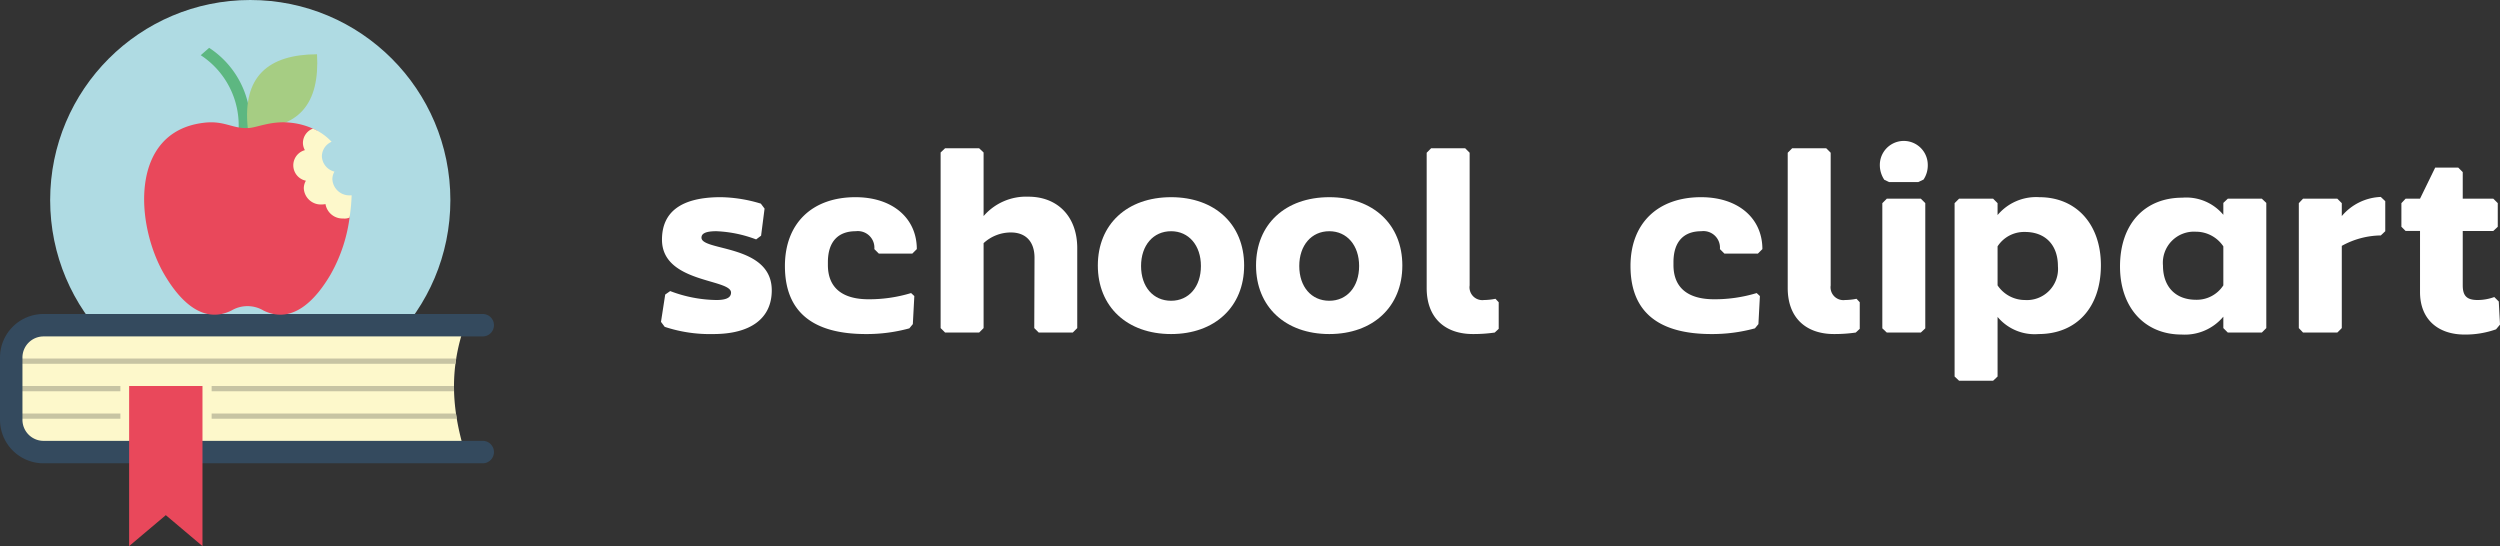
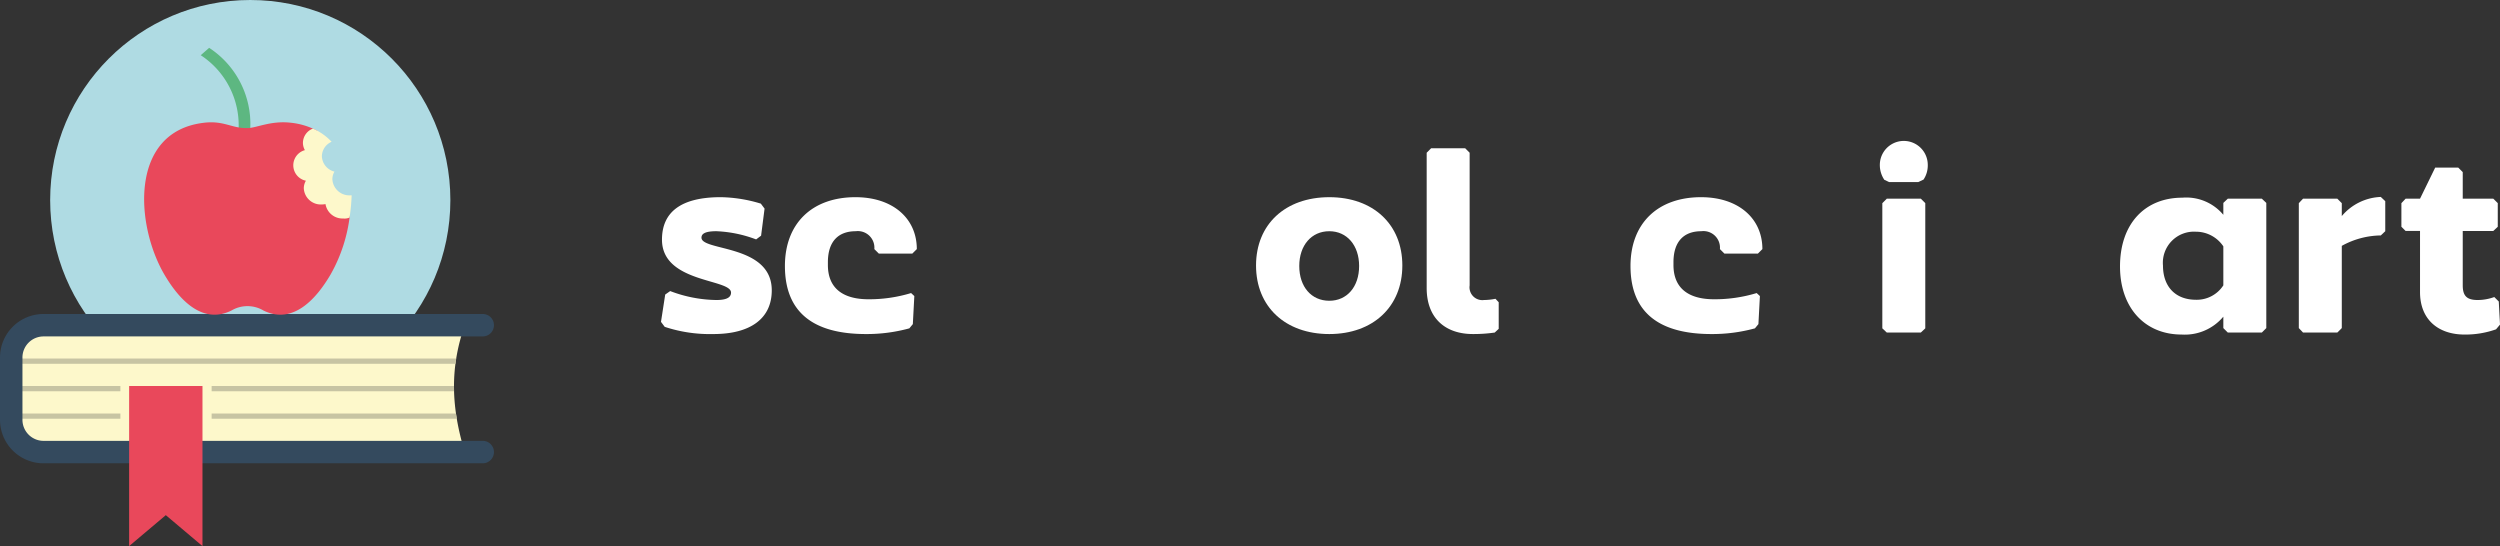
<svg xmlns="http://www.w3.org/2000/svg" viewBox="0 0 330.635 72.225">
  <rect x="0" y="0" width="330.635" height="72.225" fill="#333333" stroke="none" />
  <defs>
    <style>.a{fill:#fff;}.b{fill:#afdbe3;}.c{fill:#fdf8cb;}.c,.d,.e,.f,.g,.h{fill-rule:evenodd;}.d{fill:#c7c4a3;}.e{fill:#344a5e;}.f{fill:#e9485b;}.g{fill:#5db781;}.h{fill:#a6cd83;}</style>
  </defs>
  <path class="a" d="M87.91,43.226l-.492-.657.558-3.614.658-.46a17.712,17.712,0,0,0,6.11,1.183c1.51,0,1.938-.426,1.938-.985,0-1.839-9.132-1.248-9.132-6.997,0-3.614,2.463-5.618,7.785-5.618a18.991,18.991,0,0,1,5.289.854l.493.658-.46,3.58-.657.493a16.662,16.662,0,0,0-5.256-1.084c-1.544,0-1.971.362-1.971.854,0,1.806,9.296.854,9.296,6.965,0,3.712-2.793,5.781-7.72,5.781A18.985,18.985,0,0,1,87.91,43.226Z" />
  <path class="a" d="M120.496,38.758l.427.395-.197,3.712-.46.559a21.224,21.224,0,0,1-5.748.755c-6.899,0-10.709-2.825-10.709-9,0-5.683,3.646-9.1,9.329-9.1,4.927,0,8.114,2.793,8.114,6.866l-.591.591h-4.435l-.591-.591a2.191,2.191,0,0,0-2.464-2.365c-2.234,0-3.679,1.281-3.679,4.106v.362c0,2.923,1.806,4.532,5.386,4.532A19.085,19.085,0,0,0,120.496,38.758Z" />
-   <path class="a" d="M142.47,32.813V43.391l-.592.591h-4.5l-.592-.591.033-9.296c0-2.201-1.216-3.351-3.121-3.351a5.316,5.316,0,0,0-3.614,1.413V43.391l-.591.591h-4.501l-.591-.591V20.166l.591-.559h4.501l.591.559v8.409a7.433,7.433,0,0,1,5.913-2.563C139.907,26.013,142.47,28.674,142.47,32.813Z" />
-   <path class="a" d="M164.542,35.113c0,5.453-3.876,9.066-9.658,9.066-5.814,0-9.691-3.613-9.691-9.066s3.877-9.034,9.691-9.034C160.666,26.078,164.542,29.66,164.542,35.113Zm-13.632.066c0,2.759,1.609,4.598,3.975,4.598,2.333,0,3.942-1.839,3.942-4.598,0-2.727-1.609-4.599-3.942-4.599C152.519,30.579,150.91,32.451,150.91,35.178Z" />
  <path class="a" d="M185.465,35.113c0,5.453-3.876,9.066-9.658,9.066-5.814,0-9.691-3.613-9.691-9.066s3.877-9.034,9.691-9.034C181.589,26.078,185.465,29.66,185.465,35.113Zm-13.632.066c0,2.759,1.609,4.598,3.974,4.598,2.333,0,3.942-1.839,3.942-4.598,0-2.727-1.609-4.599-3.942-4.599C173.442,30.579,171.833,32.451,171.833,35.178Z" />
  <path class="a" d="M189.274,19.607h4.501l.591.592V37.74a1.698,1.698,0,0,0,1.905,1.938,7.95,7.95,0,0,0,1.512-.163l.427.459v3.515l-.526.492a19.644,19.644,0,0,1-2.89.197c-3.647,0-6.11-2.102-6.11-6.077V20.199Z" />
  <path class="a" d="M232.327,38.758l.427.395-.197,3.712-.46.559a21.223,21.223,0,0,1-5.748.755c-6.899,0-10.709-2.825-10.709-9,0-5.683,3.646-9.1,9.329-9.1,4.927,0,8.114,2.793,8.114,6.866l-.591.591h-4.435l-.591-.591a2.19,2.19,0,0,0-2.464-2.365c-2.234,0-3.679,1.281-3.679,4.106v.362c0,2.923,1.806,4.532,5.386,4.532A19.085,19.085,0,0,0,232.327,38.758Z" />
-   <path class="a" d="M237.023,19.607h4.501l.591.592V37.74a1.698,1.698,0,0,0,1.905,1.938,7.951,7.951,0,0,0,1.512-.163l.427.459v3.515l-.526.492a19.644,19.644,0,0,1-2.89.197c-3.647,0-6.11-2.102-6.11-6.077V20.199Z" />
  <path class="a" d="M249.208,23.779a3.49,3.49,0,0,1-.592-1.971,3.17,3.17,0,1,1,6.34,0,3.378,3.378,0,0,1-.558,1.939l-.691.328h-3.876Zm4.828,2.497.591.592V43.423l-.591.558H249.536l-.591-.558V26.868l.591-.592Z" />
-   <path class="a" d="M264.187,41.912v7.884l-.591.558h-4.501l-.592-.558V26.868l.592-.592h4.501l.591.592v1.576a6.642,6.642,0,0,1,5.519-2.365c4.894,0,8.146,3.581,8.146,9.001,0,5.682-3.318,9.099-8.245,9.099A6.378,6.378,0,0,1,264.187,41.912Zm7.982-6.701c0-2.793-1.642-4.534-4.368-4.534a4.189,4.189,0,0,0-3.614,1.905V37.74a4.358,4.358,0,0,0,3.614,1.938A4.114,4.114,0,0,0,272.169,35.211Z" />
  <path class="a" d="M294.045,28.411V26.835l.591-.559h4.501l.591.559V43.391l-.591.591h-4.501l-.591-.591V41.879a6.639,6.639,0,0,1-5.519,2.365c-4.894,0-8.146-3.581-8.146-9,0-5.683,3.317-9.1,8.245-9.1A6.381,6.381,0,0,1,294.045,28.411Zm-7.983,6.702c0,2.792,1.643,4.532,4.369,4.532a4.19,4.19,0,0,0,3.614-1.905V32.583a4.36,4.36,0,0,0-3.614-1.938A4.115,4.115,0,0,0,286.062,35.113Z" />
  <path class="a" d="M314.869,31.137a10.884,10.884,0,0,0-5.158,1.38V43.391l-.591.591h-4.534l-.558-.591V26.868l.558-.592H309.12l.591.592v1.708a7.091,7.091,0,0,1,5.158-2.53l.591.559v3.974Z" />
  <path class="a" d="M330.11,43.555a12.093,12.093,0,0,1-4.172.69c-3.417,0-5.88-1.938-5.88-5.617V30.546h-1.906l-.558-.558V26.868l.558-.592h1.906l2.004-4.106h3.055l.591.591v3.515h4.04l.592.592v3.121l-.592.558h-4.04V37.74c0,1.38.526,1.938,1.971,1.938a6.504,6.504,0,0,0,2.201-.394l.592.591.163,3.055Z" />
  <circle class="b" cx="33.099" cy="26.465" r="26.465" />
  <path class="c" d="M61.461,59.789H5.747a4.275,4.275,0,0,1-4.262-4.262V47.273a4.274,4.274,0,0,1,4.262-4.262H61.461C59.432,48.837,59.713,53.962,61.461,59.789Z" />
  <path class="d" d="M1.484,55.38v-.693H15.923V55.38Zm0-3.634V51.053H15.923v.693Zm0-3.633V47.42h58.85q-.056.347-.1.693Zm58.558,2.94c-.001.232.003.462.009.693H27.988V51.053Zm.263,3.634q.05.346.107.693H27.988v-.693Z" />
  <path class="e" d="M63.844,58.305a1.484,1.484,0,0,1,0,2.968H5.747A5.759,5.759,0,0,1,0,55.527V47.273a5.759,5.759,0,0,1,5.747-5.747H63.844a1.484,1.484,0,1,1,0,2.968H5.747a2.79,2.79,0,0,0-2.778,2.778v8.254A2.791,2.791,0,0,0,5.747,58.305Z" />
  <polygon class="f" points="17.078 51.047 26.779 51.047 26.779 72.224 21.929 68.131 17.078 72.224 17.078 51.047" />
  <path class="g" d="M31.555,17.113l1.151.855.393-.99A12.029,12.029,0,0,0,27.662,6.327l-1.114.975A11.081,11.081,0,0,1,31.555,17.113Z" />
-   <path class="h" d="M32.768,16.932c-.715-6.793,2.678-9.726,9.159-9.756C42.3,13.647,39.593,17.225,32.768,16.932Z" />
  <path class="f" d="M30.593,41.078c-3.944,1.921-7.022-1.643-8.852-4.767-3.857-6.581-4.664-18.935,5.258-20.079,2.657-.307,3.687.771,5.73.708,1.163,0,3.072-1.014,5.731-.708A9.471,9.471,0,0,1,41.95,17.291l.021.011a2.04,2.04,0,0,0-.945,2.774,2.039,2.039,0,0,0,.115,3.86,2.039,2.039,0,0,0,2.246,2.947,2.038,2.038,0,0,0,2.026,1.82,1.767,1.767,0,0,0,.852-.21,20.618,20.618,0,0,1-2.549,7.817c-1.831,3.124-4.909,6.688-8.853,4.767A4.159,4.159,0,0,0,30.593,41.078Z" />
  <path class="c" d="M41.389,17.005a7.624,7.624,0,0,1,2.467,1.744,2.124,2.124,0,0,0-1.286,1.905,2.173,2.173,0,0,0,1.664,2.043A1.976,1.976,0,0,0,43.958,23.7a2.253,2.253,0,0,0,2.353,2.137c.066,0,.132-.003.196-.008a25.151,25.151,0,0,1-.276,2.943,1.628,1.628,0,0,1-.844.125A2.281,2.281,0,0,1,43.048,26.99a2.594,2.594,0,0,1-.515.052A2.252,2.252,0,0,1,40.18,24.905a1.975,1.975,0,0,1,.276-1.004,2.08,2.08,0,0,1-.133-4.045,1.97,1.97,0,0,1-.259-.975A2.034,2.034,0,0,1,41.389,17.005Z" />
</svg>